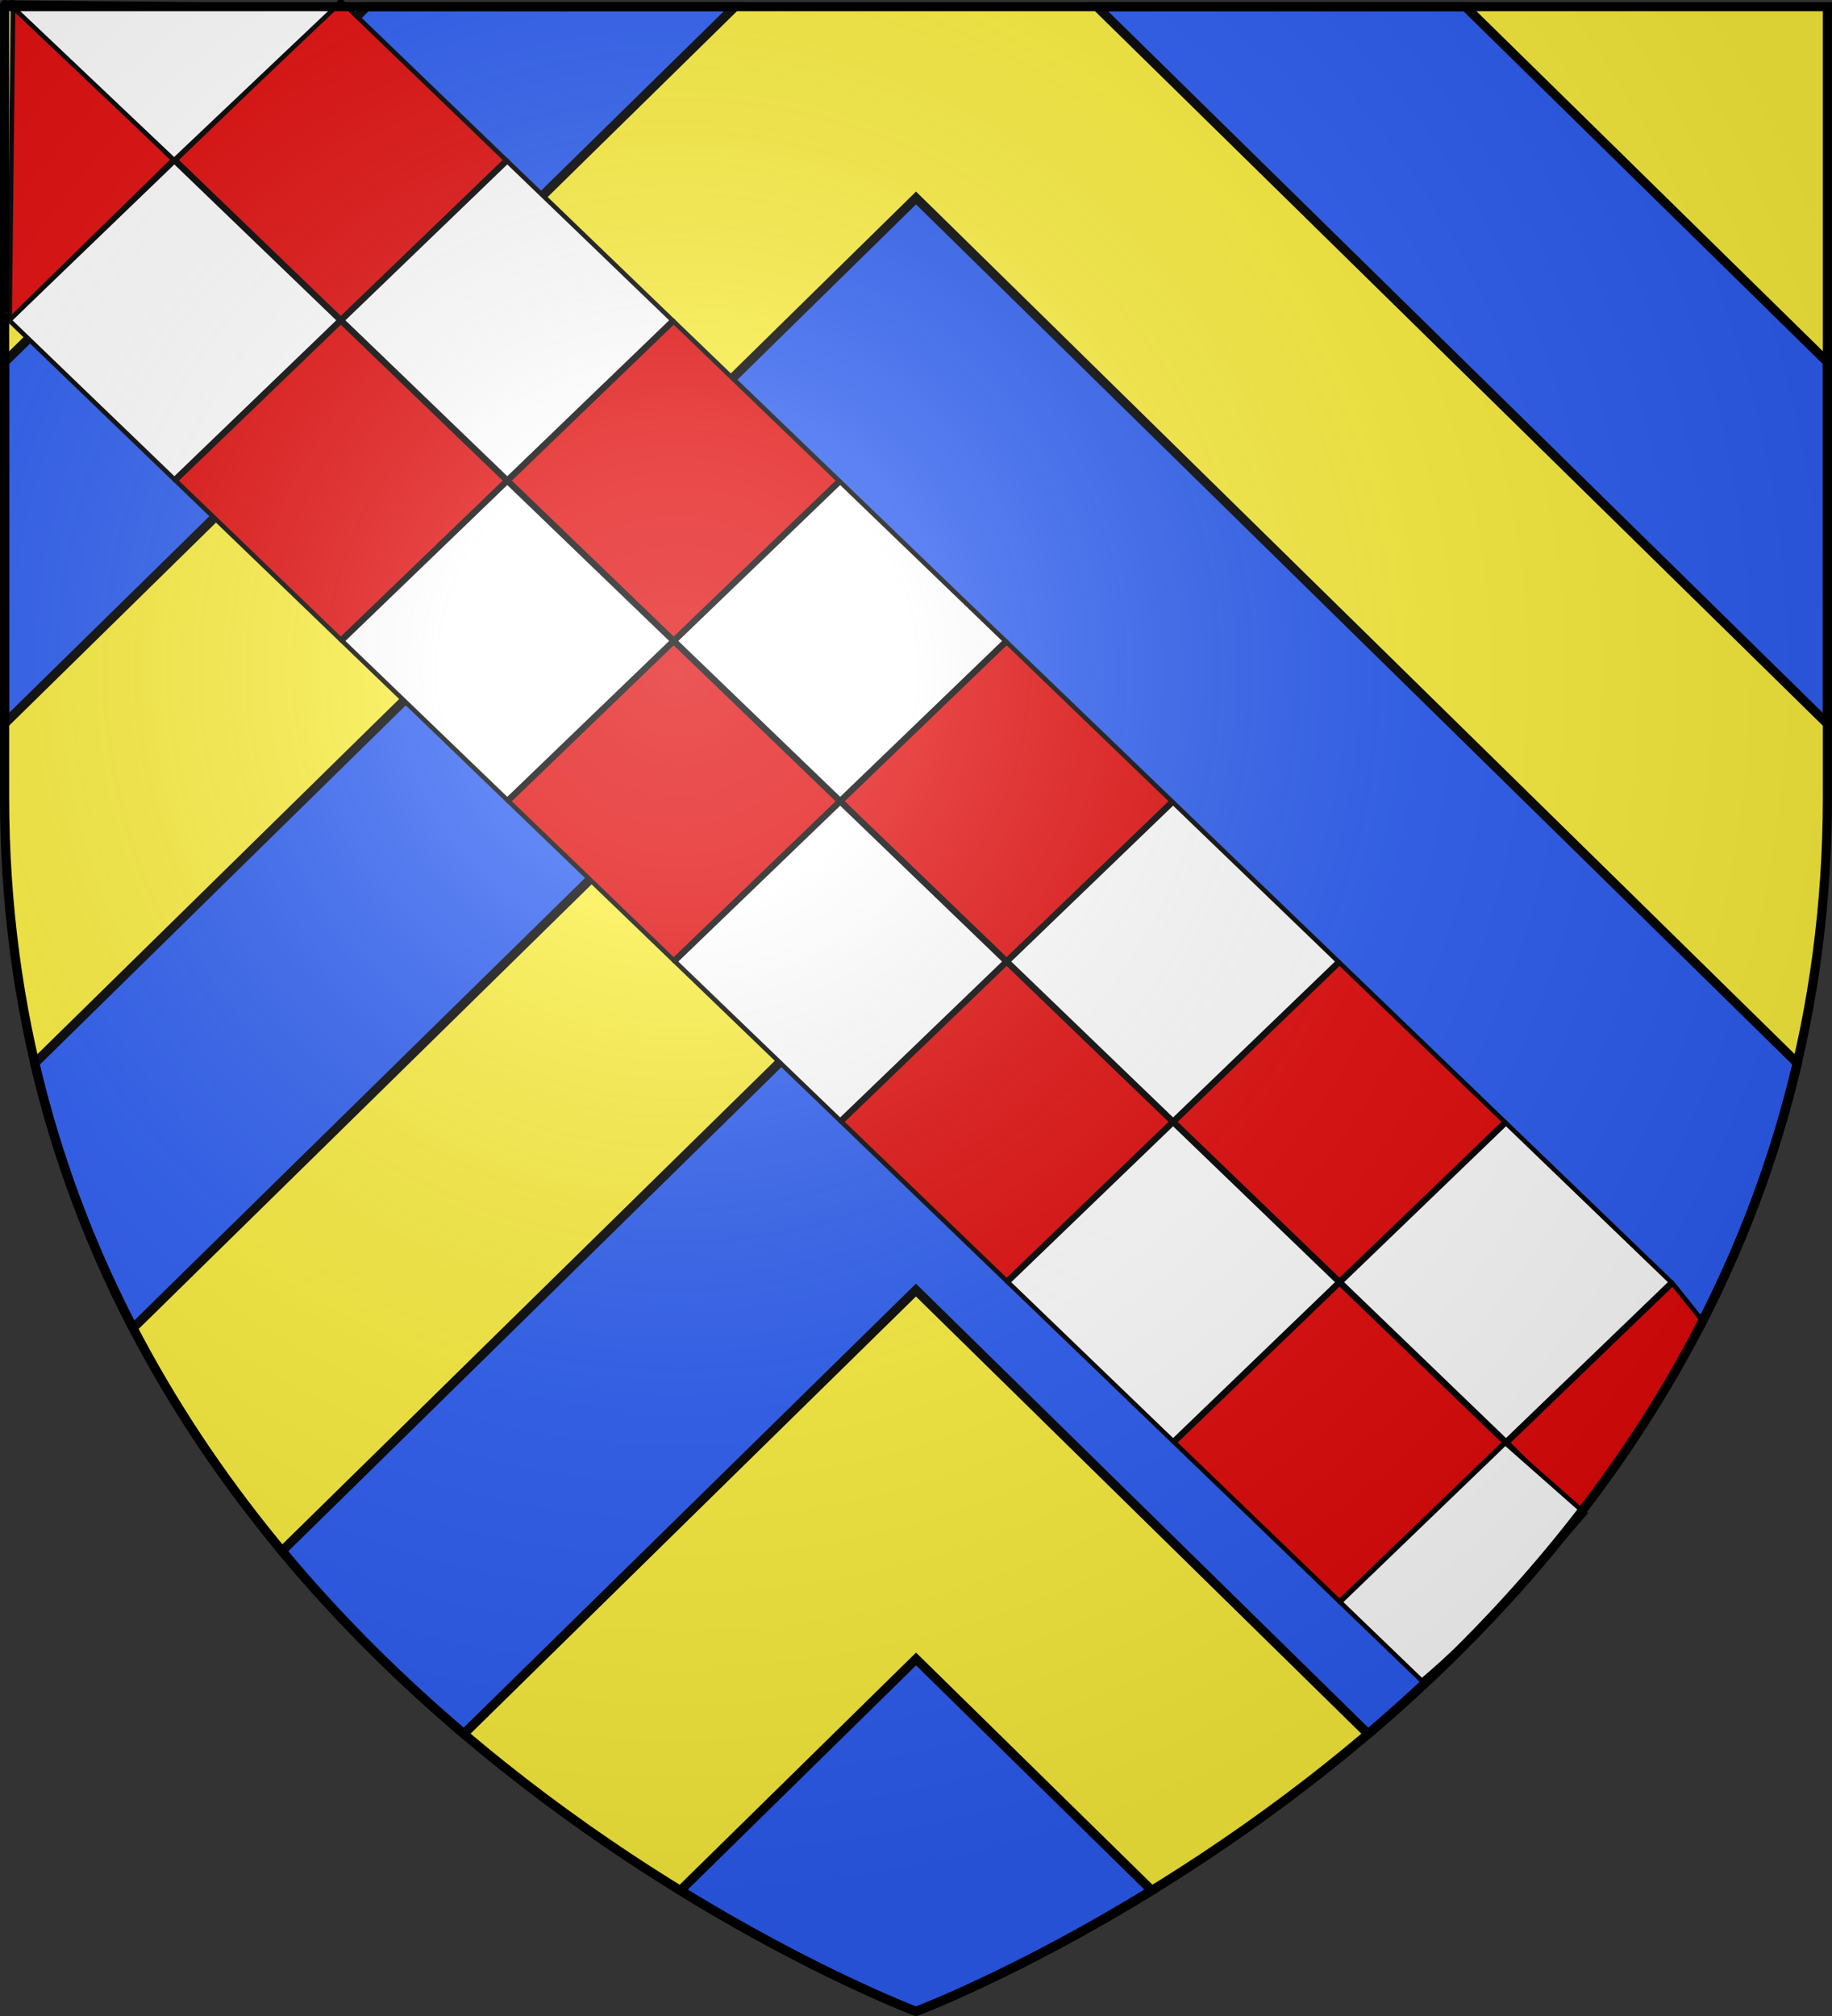
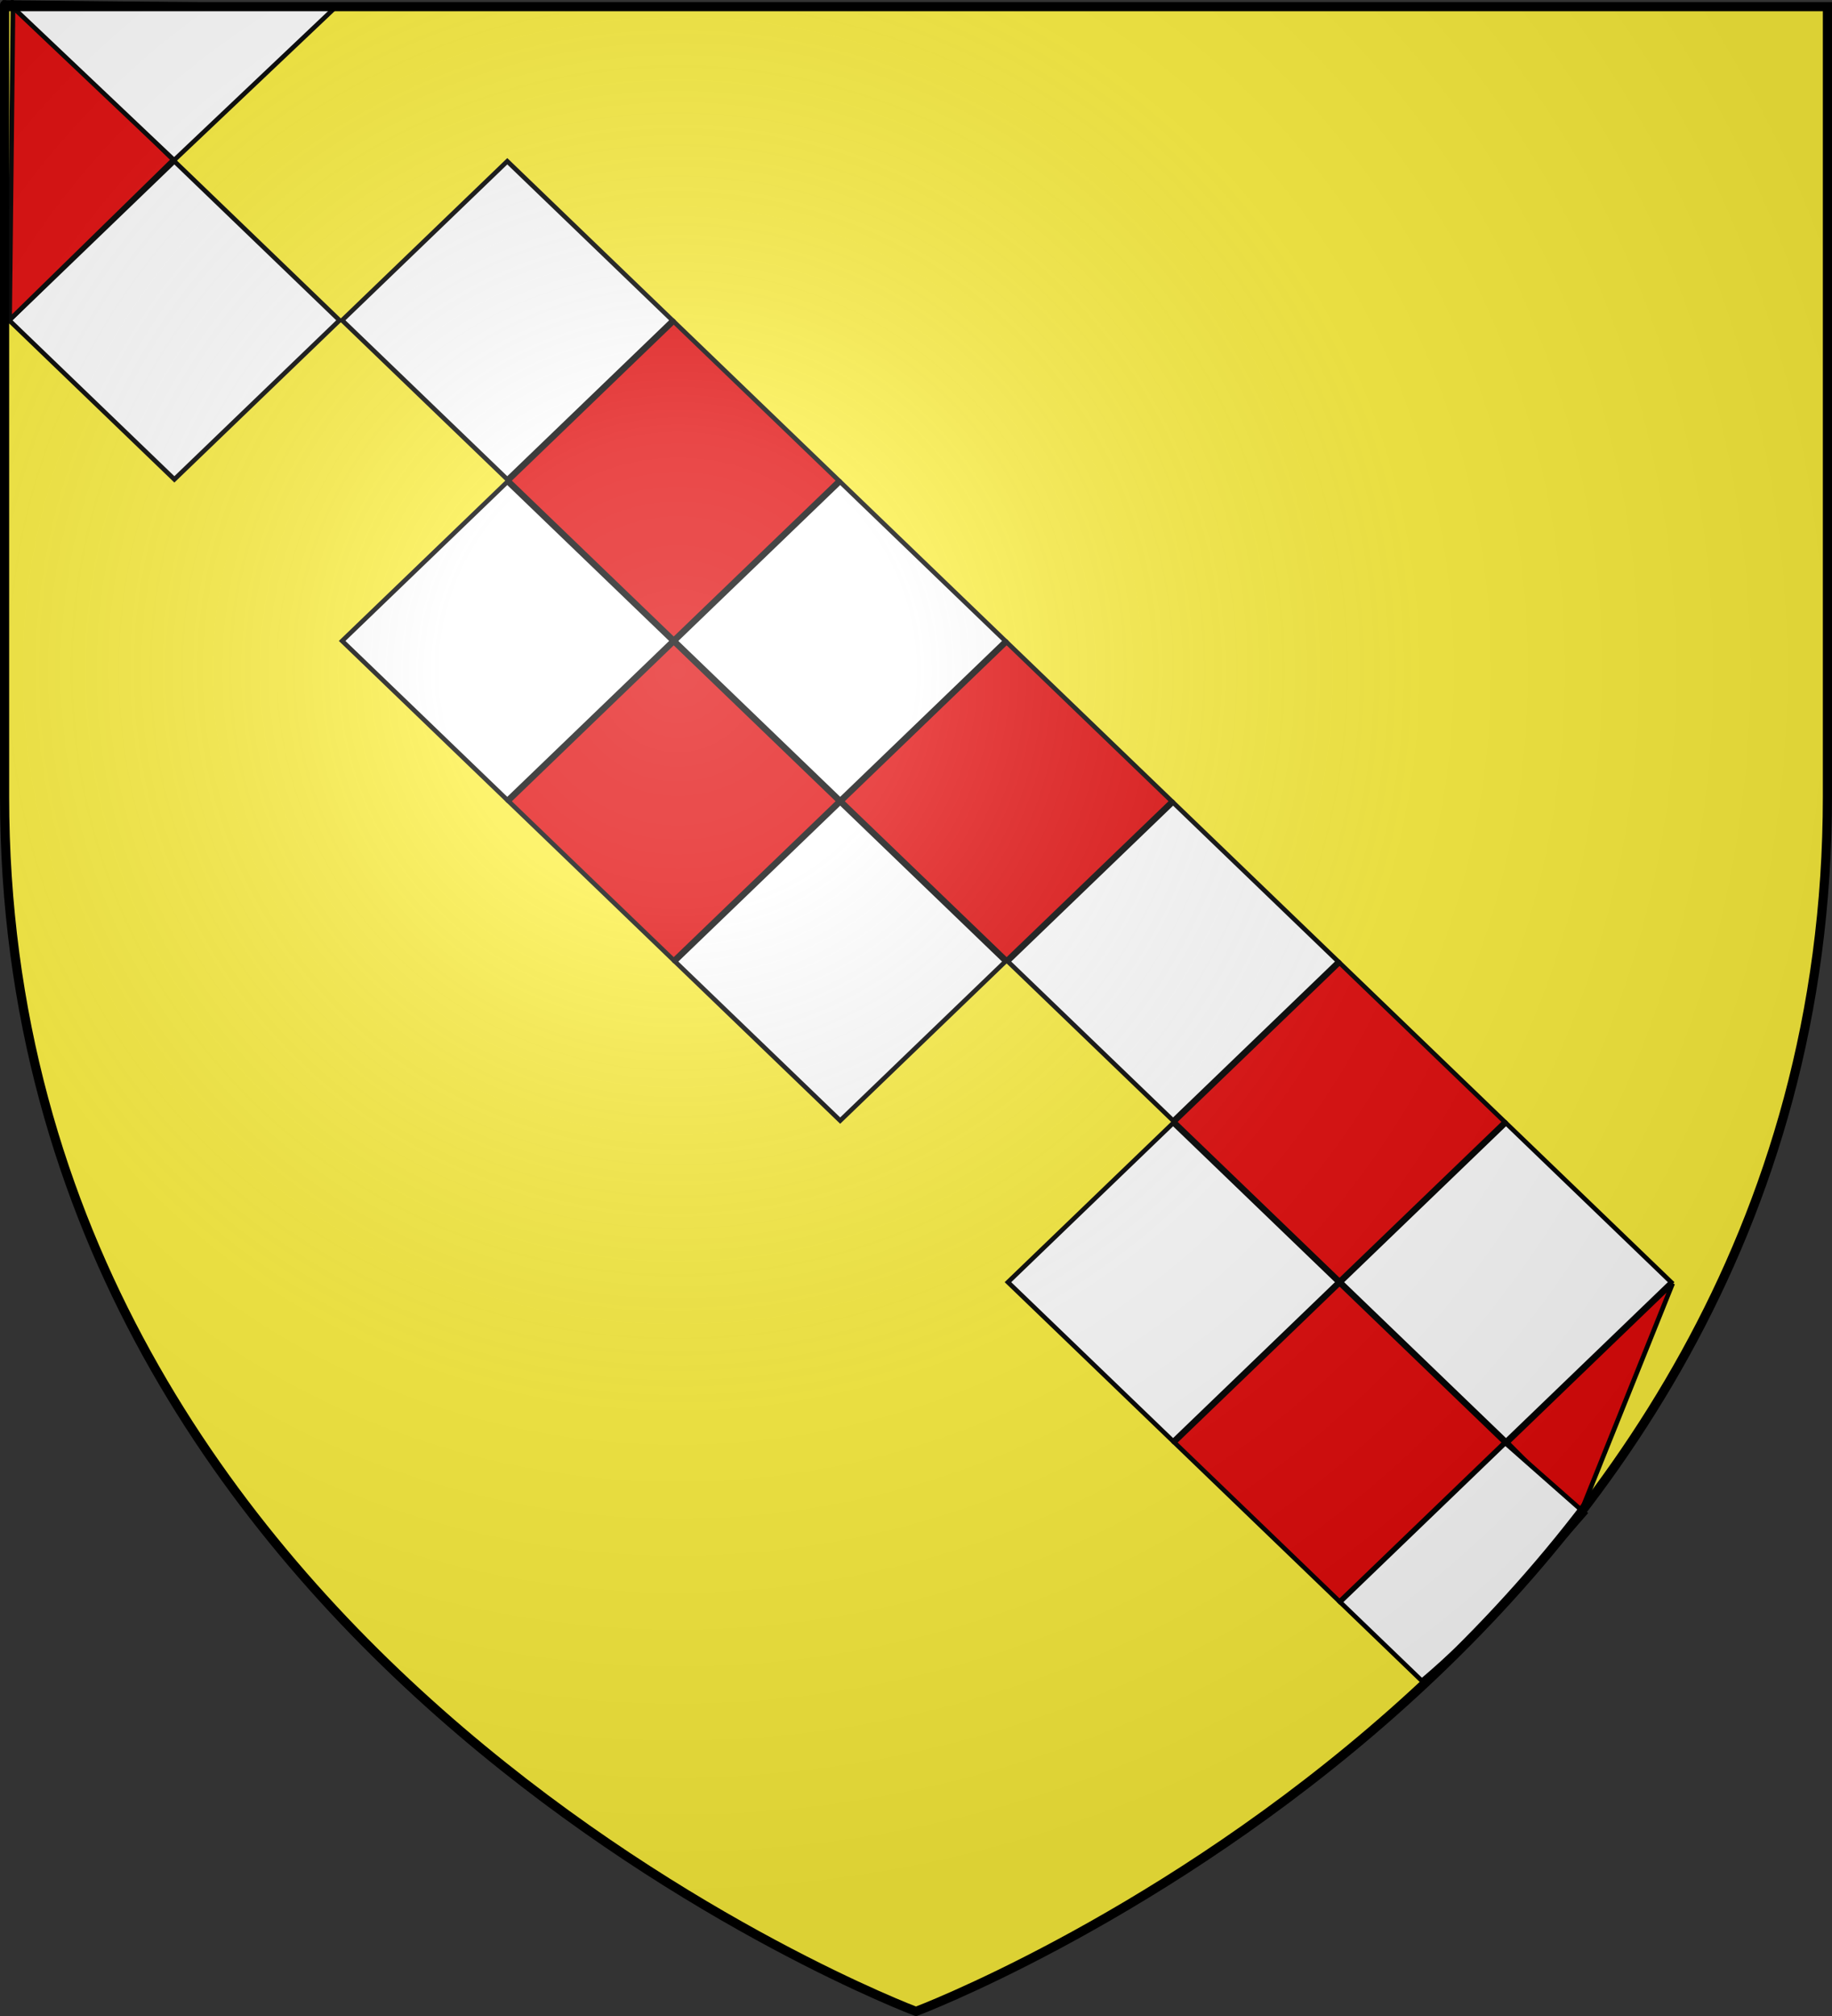
<svg xmlns="http://www.w3.org/2000/svg" xmlns:ns1="http://sodipodi.sourceforge.net/DTD/sodipodi-0.dtd" xmlns:ns2="http://www.inkscape.org/namespaces/inkscape" xmlns:xlink="http://www.w3.org/1999/xlink" height="660" width="600" version="1.0" id="svg2" ns1:version="0.32" ns2:version="0.46" ns1:docname="prov2.svg" ns1:docbase="D:\Mes documents\Renaud-Notre Lapin" ns2:export-filename="/Users/olivier/Desktop/Blason Rouge/Blason_Vide_3D.png" ns2:export-xdpi="144" ns2:export-ydpi="144" ns2:output_extension="org.inkscape.output.svg.inkscape">
  <rect width="100%" height="100%" fill="#333333" stroke="none" />
  <ns1:namedview ns2:window-height="814" ns2:window-width="1152" ns2:pageshadow="2" ns2:pageopacity="1" guidetolerance="10.0" gridtolerance="10.0" objecttolerance="10.0" borderopacity="1.0" bordercolor="#666666" pagecolor="#f2efe7" id="base" showgrid="false" height="660px" ns2:zoom="0.94484602" ns2:cx="300.0057" ns2:cy="330.21256" ns2:window-x="1116" ns2:window-y="224" ns2:current-layer="layer4" showguides="true" ns2:guide-bbox="true" />
  <desc id="desc4">Flag of Canton of Valais (Wallis)</desc>
  <defs id="defs6">
    <ns2:perspective ns1:type="inkscape:persp3d" ns2:vp_x="0 : 330.00015 : 1" ns2:vp_y="0 : 1000 : 0" ns2:vp_z="600 : 330.00015 : 1" ns2:persp3d-origin="300 : 220.0001 : 1" id="perspective43" />
    <linearGradient id="linearGradient2893">
      <stop style="stop-color:white;stop-opacity:0.314;" offset="0" id="stop2895" />
      <stop id="stop2897" offset="0.19" style="stop-color:white;stop-opacity:0.251;" />
      <stop style="stop-color:#6b6b6b;stop-opacity:0.125;" offset="0.6" id="stop2901" />
      <stop style="stop-color:black;stop-opacity:0.125;" offset="1" id="stop2899" />
    </linearGradient>
    <radialGradient ns2:collect="always" xlink:href="#linearGradient2893" id="radialGradient3163" gradientUnits="userSpaceOnUse" gradientTransform="matrix(1.353,0,0,1.349,-78.516,-85.747)" cx="221.445" cy="226.331" fx="221.445" fy="226.331" r="300" />
    <g id="s">
      <g id="c">
-         <path transform="matrix(0.951,0.309,-0.309,0.951,0,-1)" d="M 0,0 L 0,1 L 0.5,1 L 0,0 z" id="t" />
        <use height="540" width="810" y="0" x="0" id="use2144" transform="scale(-1,1)" xlink:href="#t" />
      </g>
      <g id="a">
        <use height="540" width="810" y="0" x="0" id="use2147" transform="matrix(0.309,0.951,-0.951,0.309,0,0)" xlink:href="#c" />
        <use height="540" width="810" y="0" x="0" id="use2149" transform="matrix(-0.809,0.588,-0.588,-0.809,0,0)" xlink:href="#c" />
      </g>
      <use height="540" width="810" y="0" x="0" id="use2151" transform="scale(-1,1)" xlink:href="#a" />
    </g>
    <ns2:perspective id="perspective2491" ns2:persp3d-origin="372.04724 : 350.78739 : 1" ns2:vp_z="744.09448 : 526.18109 : 1" ns2:vp_y="0 : 1000 : 0" ns2:vp_x="0 : 526.18109 : 1" ns1:type="inkscape:persp3d" />
  </defs>
  <g ns2:groupmode="layer" id="layer3" ns2:label="Fond écu" style="display:inline" transform="translate(0.886,1.2525328e-6)">
    <path id="path2855" style="fill:#fcef3c;fill-opacity:1;fill-rule:evenodd;stroke:#000000;stroke-width:1px;stroke-linecap:butt;stroke-linejoin:miter;stroke-opacity:1" d="M 299.114,658.5 C 299.114,658.5 597.614,546.18 597.614,260.728 C 597.614,-24.723 597.614,2.176 597.614,2.176 L 0.614,2.176 L 0.614,260.728 C 0.614,546.18 299.114,658.5 299.114,658.5 z" ns1:nodetypes="cccccc" />
    <path ns1:type="arc" style="opacity:0.615;fill:#fcef3c;fill-opacity:0.991;fill-rule:evenodd;stroke:#000000;stroke-width:2.5;stroke-linecap:round;stroke-linejoin:round;stroke-miterlimit:4;stroke-dasharray:none;stroke-dashoffset:0;stroke-opacity:1" id="path13306" ns1:cx="-95.744682" ns1:cy="276.70212" ns1:rx="0" ns1:ry="4.7872343" d="M -95.745,281.381 A 0,4.787 0 1 1 -95.745,276.702 L -95.745,276.702 z" ns1:start="1.357941" ns1:end="6.2831853" transform="translate(-583.093,-163.32)" />
-     <path style="fill:#2b5df2;fill-opacity:1;fill-rule:evenodd;stroke:#000000;stroke-width:3;stroke-linecap:butt;stroke-linejoin:miter;stroke-opacity:1;display:inline;stroke-miterlimit:4;stroke-dasharray:none" d="M 119.219,2.188 L 0.625,118.562 L 0.625,236.906 L 239.844,2.188 L 119.219,2.188 z M 358.375,2.188 L 597.625,236.969 C 597.625,131.206 597.625,138.954 597.625,118.562 L 479.031,2.188 L 358.375,2.188 z M 299.125,64.812 L 238.812,124 L 10.5,348.062 C 17.871,379.609 29.011,408.481 42.688,434.781 L 299.094,183.188 L 555.5,434.812 C 569.191,408.492 580.375,379.607 587.75,348.031 L 359.438,124 L 299.125,64.812 z M 299.125,303.969 L 238.812,363.188 L 91.469,507.781 C 110.339,530.482 130.712,550.363 151.031,567.625 L 299.094,422.344 L 447.188,567.656 C 467.527,550.38 487.894,530.476 506.781,507.75 L 359.438,363.156 L 299.125,303.969 z M 299.125,543.125 L 238.812,602.344 L 221.938,618.906 C 266.049,646.024 299.125,658.5 299.125,658.5 C 299.125,658.5 332.213,646.04 376.344,618.906 L 359.438,602.312 L 299.125,543.125 z" id="path7101" />
  </g>
  <g ns2:groupmode="layer" id="layer4" ns2:label="Meubles" transform="translate(0.886,1.2525328e-6)">
    <g style="display:inline" transform="matrix(1.019,0,0,0.981,-1.701,-7.58)" id="g4446">
      <g id="g4289" style="display:inline" transform="translate(2.234,7.507)">
-         <path style="fill:#e20909;fill-opacity:1;fill-rule:evenodd;stroke:#000000;stroke-width:1.5;stroke-linecap:butt;stroke-linejoin:miter;stroke-miterlimit:4;stroke-dasharray:none;stroke-opacity:1" d="M 536.156,428.562 L 483.062,481.656 L 506.267,505.859 C 521.997,486.841 533.575,464.792 546.339,441.78 L 536.156,428.562 z" id="path2855-8" ns1:nodetypes="ccccc" />
-         <rect style="fill:#e20909;fill-opacity:1;fill-rule:nonzero;stroke:#000000;stroke-width:1.5;stroke-linecap:round;stroke-linejoin:miter;stroke-miterlimit:4;stroke-dasharray:none;stroke-opacity:1" id="rect2192" width="75.079" height="75.079" x="76.835" y="-76.077" transform="matrix(0.707,0.707,-0.707,0.707,0,0)" />
+         <path style="fill:#e20909;fill-opacity:1;fill-rule:evenodd;stroke:#000000;stroke-width:1.5;stroke-linecap:butt;stroke-linejoin:miter;stroke-miterlimit:4;stroke-dasharray:none;stroke-opacity:1" d="M 536.156,428.562 L 483.062,481.656 L 506.267,505.859 L 536.156,428.562 z" id="path2855-8" ns1:nodetypes="ccccc" />
        <rect style="fill:#ffffff;fill-opacity:1;fill-rule:nonzero;stroke:#000000;stroke-width:1.5;stroke-linecap:round;stroke-linejoin:miter;stroke-miterlimit:4;stroke-dasharray:none;stroke-opacity:1" id="rect2196" width="75.079" height="75.079" x="76.835" y="-0.406" transform="matrix(0.707,0.707,-0.707,0.707,0,0)" />
        <rect style="fill:#ffffff;fill-opacity:1;fill-rule:nonzero;stroke:#000000;stroke-width:1.5;stroke-linecap:round;stroke-linejoin:miter;stroke-miterlimit:4;stroke-dasharray:none;stroke-opacity:1" id="rect2208" width="75.079" height="75.079" x="152.505" y="-76.077" transform="matrix(0.707,0.707,-0.707,0.707,0,0)" />
        <rect style="fill:#e20909;fill-opacity:1;fill-rule:nonzero;stroke:#000000;stroke-width:1.5;stroke-linecap:round;stroke-linejoin:miter;stroke-miterlimit:4;stroke-dasharray:none;stroke-opacity:1" id="rect2210" width="75.079" height="75.079" x="228.175" y="-76.077" transform="matrix(0.707,0.707,-0.707,0.707,0,0)" />
-         <rect style="fill:#e20909;fill-opacity:1;fill-rule:nonzero;stroke:#000000;stroke-width:1.5;stroke-linecap:round;stroke-linejoin:miter;stroke-miterlimit:4;stroke-dasharray:none;stroke-opacity:1" id="rect2214" width="75.079" height="75.079" x="152.505" y="-0.406" transform="matrix(0.707,0.707,-0.707,0.707,0,0)" />
        <rect style="fill:#ffffff;fill-opacity:1;fill-rule:nonzero;stroke:#000000;stroke-width:1.5;stroke-linecap:round;stroke-linejoin:miter;stroke-miterlimit:4;stroke-dasharray:none;stroke-opacity:1" id="rect2216" width="75.079" height="75.079" x="228.175" y="-0.406" transform="matrix(0.707,0.707,-0.707,0.707,0,0)" />
        <rect style="fill:#ffffff;fill-opacity:1;fill-rule:nonzero;stroke:#000000;stroke-width:1.5;stroke-linecap:round;stroke-linejoin:miter;stroke-miterlimit:4;stroke-dasharray:none;stroke-opacity:1" id="rect2256" width="75.079" height="75.079" x="303.846" y="-76.077" transform="matrix(0.707,0.707,-0.707,0.707,0,0)" />
        <rect style="fill:#e20909;fill-opacity:1;fill-rule:nonzero;stroke:#000000;stroke-width:1.5;stroke-linecap:round;stroke-linejoin:miter;stroke-miterlimit:4;stroke-dasharray:none;stroke-opacity:1" id="rect2258" width="75.079" height="75.079" x="379.516" y="-76.077" transform="matrix(0.707,0.707,-0.707,0.707,0,0)" />
        <rect style="fill:#e20909;fill-opacity:1;fill-rule:nonzero;stroke:#000000;stroke-width:1.5;stroke-linecap:round;stroke-linejoin:miter;stroke-miterlimit:4;stroke-dasharray:none;stroke-opacity:1" id="rect2262" width="75.079" height="75.079" x="303.846" y="-0.406" transform="matrix(0.707,0.707,-0.707,0.707,0,0)" />
        <rect style="fill:#ffffff;fill-opacity:1;fill-rule:nonzero;stroke:#000000;stroke-width:1.5;stroke-linecap:round;stroke-linejoin:miter;stroke-miterlimit:4;stroke-dasharray:none;stroke-opacity:1" id="rect2264" width="75.079" height="75.079" x="379.516" y="-0.406" transform="matrix(0.707,0.707,-0.707,0.707,0,0)" />
        <rect style="fill:#ffffff;fill-opacity:1;fill-rule:nonzero;stroke:#000000;stroke-width:1.5;stroke-linecap:round;stroke-linejoin:miter;stroke-miterlimit:4;stroke-dasharray:none;stroke-opacity:1" id="rect2270" width="75.079" height="75.079" x="455.186" y="-76.077" transform="matrix(0.707,0.707,-0.707,0.707,0,0)" />
-         <rect style="fill:#e20909;fill-opacity:1;fill-rule:nonzero;stroke:#000000;stroke-width:1.5;stroke-linecap:round;stroke-linejoin:miter;stroke-miterlimit:4;stroke-dasharray:none;stroke-opacity:1" id="rect2276" width="75.079" height="75.079" x="455.186" y="-0.406" transform="matrix(0.707,0.707,-0.707,0.707,0,0)" />
        <rect transform="matrix(0.707,-0.707,0.707,0.707,0,0)" style="fill:#ffffff;fill-opacity:1;fill-rule:nonzero;stroke:#000000;stroke-width:1.5;stroke-linecap:round;stroke-linejoin:miter;stroke-miterlimit:4;stroke-dasharray:none;stroke-opacity:1" id="rect2197" width="75.079" height="75.079" x="-74.673" y="530.857" />
        <rect transform="matrix(0.707,-0.707,0.707,0.707,0,0)" style="fill:#e20909;fill-opacity:1;fill-rule:nonzero;stroke:#000000;stroke-width:1.5;stroke-linecap:round;stroke-linejoin:miter;stroke-miterlimit:4;stroke-dasharray:none;stroke-opacity:1" id="rect2199" width="75.079" height="75.079" x="-74.673" y="606.527" />
        <rect transform="matrix(0.707,-0.707,0.707,0.707,0,0)" style="fill:#e20909;fill-opacity:1;fill-rule:nonzero;stroke:#000000;stroke-width:1.5;stroke-linecap:round;stroke-linejoin:miter;stroke-miterlimit:4;stroke-dasharray:none;stroke-opacity:1" id="rect2201" width="75.079" height="75.079" x="0.998" y="530.857" />
        <rect transform="matrix(0.707,-0.707,0.707,0.707,0,0)" style="fill:#ffffff;fill-opacity:1;fill-rule:nonzero;stroke:#000000;stroke-width:1.5;stroke-linecap:round;stroke-linejoin:miter;stroke-miterlimit:4;stroke-dasharray:none;stroke-opacity:1" id="rect2203" width="75.079" height="75.079" x="0.998" y="606.527" />
        <path ns1:nodetypes="cccc" id="path2407" d="M 2.757,1.202 L 1.644,106.978 L 54.253,53.533 L 2.757,1.202 z" style="fill:#e20909;fill-opacity:1;fill-rule:evenodd;stroke:#000000;stroke-width:1.5;stroke-linecap:butt;stroke-linejoin:miter;stroke-miterlimit:4;stroke-dasharray:none;stroke-opacity:1" />
        <path ns1:nodetypes="cccc" id="path4355" d="M 106.863,2.176 L 1.087,1.063 L 54.531,53.672 L 106.863,2.176 z" style="fill:#ffffff;fill-opacity:1;fill-rule:evenodd;stroke:#000000;stroke-width:1.5;stroke-linecap:butt;stroke-linejoin:miter;stroke-miterlimit:4;stroke-dasharray:none;stroke-opacity:1" />
        <path style="fill:#ffffff;fill-opacity:1;fill-rule:evenodd;stroke:#000000;stroke-width:1.5;stroke-linecap:butt;stroke-linejoin:miter;stroke-miterlimit:4;stroke-dasharray:none;stroke-opacity:1;display:inline" d="M 482.375,481.781 L 429.281,534.875 L 455.562,561.156 C 473.499,545.332 491.314,525.301 507.969,505.217 L 482.375,481.781 z" id="path2855-2" ns1:nodetypes="ccccc" />
      </g>
    </g>
  </g>
  <g ns2:groupmode="layer" id="layer2" ns2:label="Reflet final" transform="translate(0.886,1.2525328e-6)" ns1:insensitive="true">
    <path ns1:nodetypes="cccccc" d="M 299.114,658.5 C 299.114,658.5 597.614,546.18 597.614,260.728 C 597.614,-24.723 597.614,2.176 597.614,2.176 L 0.614,2.176 L 0.614,260.728 C 0.614,546.18 299.114,658.5 299.114,658.5 z" style="opacity:1;fill:url(#radialGradient3163);fill-opacity:1;fill-rule:evenodd;stroke:none;stroke-width:1px;stroke-linecap:butt;stroke-linejoin:miter;stroke-opacity:1" id="path2875" ns2:export-xdpi="144" ns2:export-ydpi="144" />
  </g>
  <g ns2:groupmode="layer" id="layer1" ns2:label="Contour final" transform="translate(0.886,1.2525328e-6)" ns1:insensitive="true">
    <path ns1:nodetypes="cccccc" d="M 299.114,658.5 C 299.114,658.5 0.614,546.18 0.614,260.728 C 0.614,-24.723 0.614,2.176 0.614,2.176 L 597.614,2.176 L 597.614,260.728 C 597.614,546.18 299.114,658.5 299.114,658.5 z" style="opacity:1;fill:none;fill-opacity:1;fill-rule:evenodd;stroke:#000000;stroke-width:3;stroke-linecap:butt;stroke-linejoin:miter;stroke-miterlimit:4;stroke-dasharray:none;stroke-opacity:1" id="path1411" ns2:export-xdpi="144" ns2:export-ydpi="144" />
  </g>
</svg>